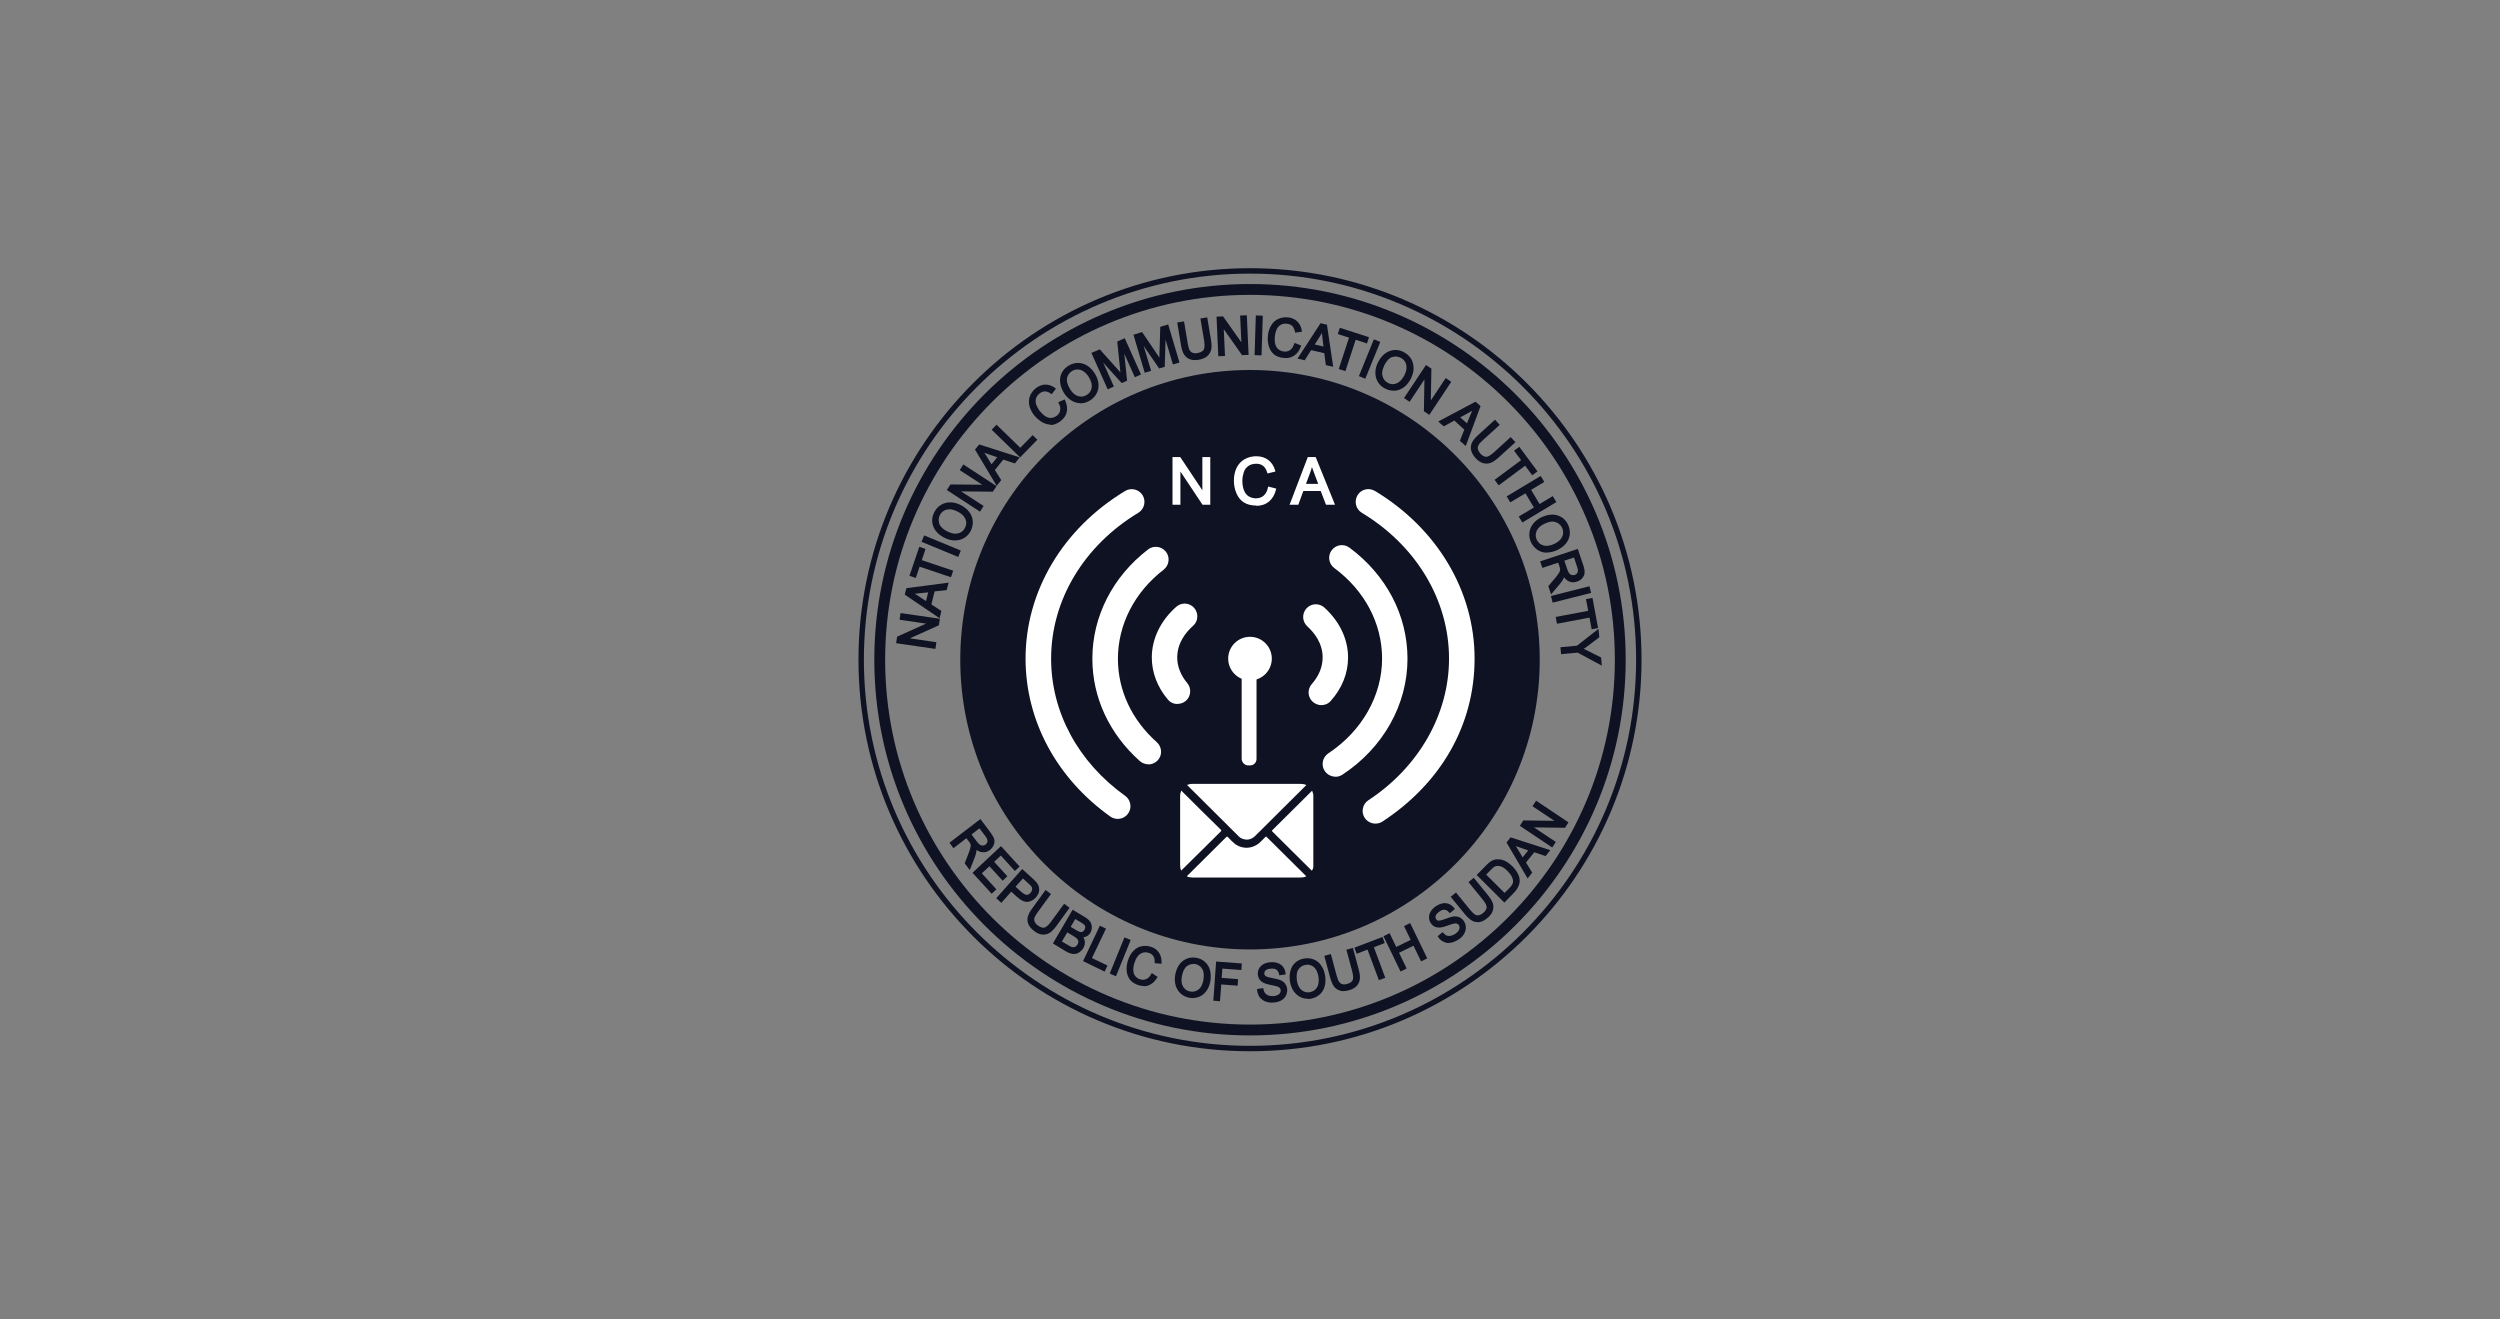
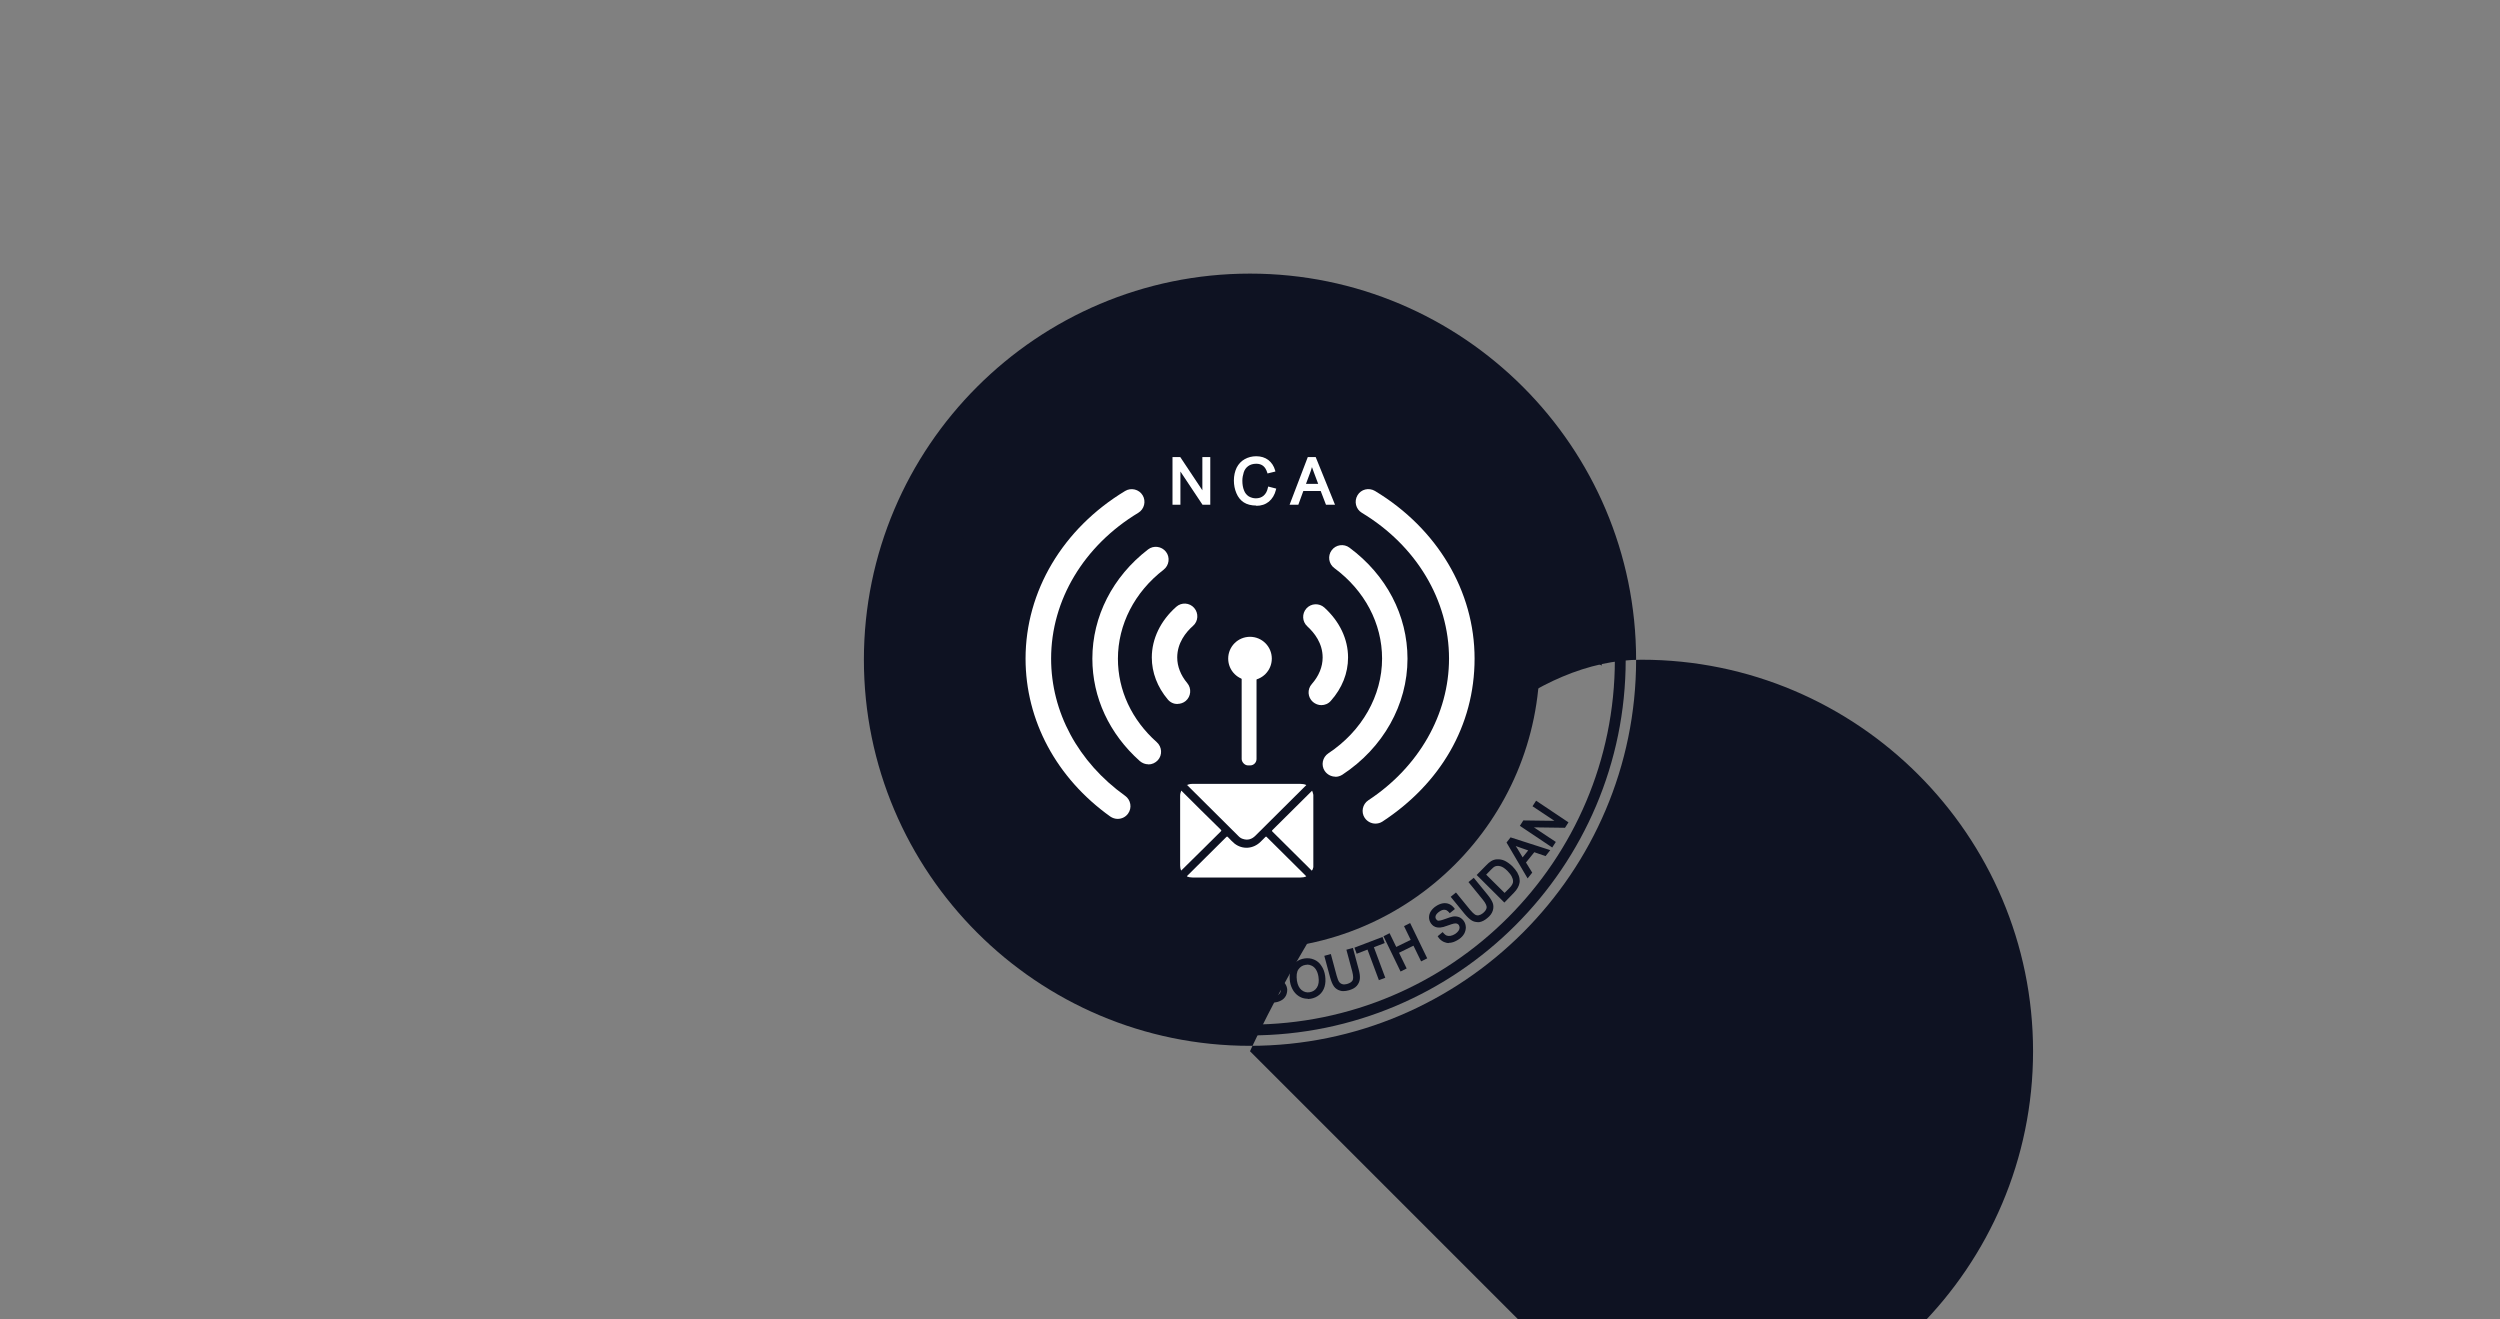
<svg xmlns="http://www.w3.org/2000/svg" id="Layer_1" viewBox="0 0 180 95">
  <rect x="0" y="0" width="180" height="95" fill="#808080" stroke="none" />
  <path d="M90,74.55c-14.92,0-27.05-12.14-27.05-27.05s12.14-27.05,27.05-27.05,27.05,12.14,27.05,27.05-12.14,27.05-27.05,27.05ZM90,21.23c-14.48,0-26.27,11.78-26.27,26.27s11.78,26.27,26.27,26.27,26.27-11.78,26.27-26.27-11.78-26.27-26.27-26.27Z" fill="#0e1222" />
  <circle cx="90" cy="47.5" r="20.86" fill="#0e1222" />
-   <path d="M90,75.69c-15.55,0-28.19-12.65-28.19-28.19s12.65-28.19,28.19-28.19,28.19,12.65,28.19,28.19-12.65,28.19-28.19,28.19ZM90,19.7c-15.33,0-27.8,12.47-27.8,27.8s12.47,27.8,27.8,27.8,27.8-12.47,27.8-27.8-12.47-27.8-27.8-27.8Z" fill="#0e1222" />
+   <path d="M90,75.69s12.65-28.19,28.19-28.19,28.19,12.65,28.19,28.19-12.65,28.19-28.19,28.19ZM90,19.7c-15.33,0-27.8,12.47-27.8,27.8s12.47,27.8,27.8,27.8,27.8-12.47,27.8-27.8-12.47-27.8-27.8-27.8Z" fill="#0e1222" />
  <circle cx="90" cy="47.42" r="1.57" fill="#fff" />
  <path d="M67.29,46.63l-2.67-.39.05-.35,2.29-1.04-2.1-.31.05-.32,2.67.39-.05.35-2.29,1.04,2.1.31-.05.32Z" fill="#0e1222" />
  <path d="M67.35,46.72l-2.83-.41.07-.47,2.09-.94-1.91-.28.07-.48,2.83.41-.07.47-2.09.94,1.91.28-.07.48ZM64.7,46.18l2.52.37.02-.17-2.29-.33,2.5-1.13.03-.23-2.52-.37-.02.17,2.29.33-2.5,1.13-.03.23Z" fill="#0e1222" />
  <path d="M67.61,44.39l-2.38-1.61.09-.36,2.88-.37-.09.38-.87.09-.26,1.05.72.47-.09.35ZM66.72,43.4l.21-.85-.79.08c-.24.02-.44.04-.59.04.16.07.32.16.47.26l.7.47Z" fill="#0e1222" />
  <path d="M67.66,44.52l-2.52-1.71.12-.46,3.04-.4-.14.54-.87.09-.23.94.72.47-.13.52ZM65.32,42.74l2.24,1.52.05-.19-.72-.47.29-1.16.87-.09.05-.21-2.71.35-.03.11h.19c.15,0,.34-.02.58-.05l.9-.09-.27,1.07-.79-.53c-.15-.1-.3-.18-.46-.25l-.18-.08-.02.08ZM65.85,42.74c.07.04.14.08.21.13l.61.41.16-.63-.68.07c-.11.01-.21.02-.3.03Z" fill="#0e1222" />
  <path d="M68.41,41.47l-2.26-.76-.27.81-.3-.1.66-1.94.3.1-.27.81,2.26.76-.11.32Z" fill="#0e1222" />
  <path d="M65.93,41.61l-.45-.15.71-2.09.45.15-.27.81,2.26.76-.16.47-2.26-.76-.27.81ZM65.68,41.36l.15.05.27-.81,2.26.76.06-.17-2.26-.76.27-.81-.15-.05-.6,1.79Z" fill="#0e1222" />
  <path d="M68.95,40l-2.5-1.03.13-.32,2.5,1.03-.13.32Z" fill="#0e1222" />
  <path d="M68.99,40.1l-2.64-1.09.19-.46,2.64,1.09-.19.46ZM66.56,38.92l2.35.97.07-.17-2.35-.97-.07.17Z" fill="#0e1222" />
  <path d="M68.06,38.66c-.4-.2-.66-.46-.78-.78-.12-.32-.1-.64.06-.97.11-.21.26-.38.45-.5.19-.12.41-.17.64-.17.24,0,.47.07.71.19.24.12.44.28.58.47.15.19.22.4.24.62.01.22-.03.43-.13.64-.11.22-.26.38-.46.5-.2.12-.41.17-.64.16s-.46-.06-.67-.17ZM68.22,38.35c.29.15.56.19.8.12.24-.06.42-.21.53-.44.12-.23.13-.46.03-.69-.09-.23-.3-.43-.61-.59-.2-.1-.38-.15-.56-.16-.18-.01-.34.03-.48.11-.14.08-.25.2-.33.35-.11.22-.13.44-.05.67s.3.44.66.63Z" fill="#0e1222" />
  <path d="M68.77,38.91s-.03,0-.05,0c-.24,0-.48-.07-.7-.18-.42-.21-.69-.49-.82-.82-.13-.34-.11-.69.07-1.03.11-.23.27-.4.48-.53.2-.12.44-.19.68-.18.25,0,.5.07.75.2.25.13.46.29.61.5.15.2.24.43.25.67.01.24-.04.46-.14.67-.12.23-.28.41-.49.53-.2.12-.41.17-.64.17ZM68.39,36.33c-.21,0-.4.05-.57.16-.18.11-.32.26-.42.46-.15.31-.17.6-.06.9.11.3.37.55.75.74h0c.2.1.41.16.64.16.22,0,.42-.04.6-.15.18-.11.33-.26.43-.47.09-.19.14-.39.13-.6-.01-.21-.08-.4-.22-.58-.14-.18-.32-.33-.56-.45-.23-.12-.46-.18-.68-.18-.01,0-.02,0-.03,0ZM68.79,38.58c-.19,0-.39-.05-.61-.16h0c-.38-.19-.62-.42-.7-.67s-.06-.5.05-.73c.08-.17.2-.29.36-.38s.33-.13.52-.12c.19.01.39.07.59.17.33.16.54.38.64.63.1.25.09.51-.04.76-.12.25-.32.41-.58.48-.08.02-.16.03-.25.03ZM68.26,38.28c.27.14.52.18.74.12.22-.06.38-.19.48-.4.11-.21.12-.42.03-.63-.09-.21-.28-.4-.57-.54-.19-.09-.36-.15-.53-.16-.16,0-.31.02-.44.1-.13.07-.23.18-.3.32-.1.2-.11.4-.04.62.07.21.28.41.62.58h0Z" fill="#0e1222" />
  <path d="M70.54,36.73l-2.26-1.47.19-.29,2.52.02-1.78-1.16.18-.27,2.26,1.47-.19.29-2.52-.02,1.78,1.16-.18.27Z" fill="#0e1222" />
  <path d="M70.56,36.84l-2.39-1.56.26-.4,2.29.02-1.62-1.05.26-.41,2.39,1.56-.26.4-2.29-.02,1.62,1.05-.26.41ZM68.38,35.24l2.13,1.39.09-.14-1.94-1.26,2.74.02.13-.19-2.13-1.39-.09.14,1.94,1.26-2.74-.02-.13.19Z" fill="#0e1222" />
  <path d="M71.77,34.84l-1.47-2.47.23-.29,2.76.88-.24.3-.83-.28-.68.84.46.73-.23.28ZM71.38,33.57l.55-.68-.75-.26c-.23-.08-.41-.15-.55-.21.11.13.22.28.31.43l.44.72Z" fill="#0e1222" />
  <path d="M71.76,34.98l-1.56-2.61.3-.37,2.92.93-.35.44-.83-.28-.61.75.46.73-.33.41ZM70.39,32.38l1.39,2.33.12-.15-.46-.73.75-.93.83.28.14-.17-2.6-.83-.07.09.17.08c.14.06.32.13.54.21l.86.3-.69.85-.5-.81c-.09-.15-.2-.29-.31-.42l-.13-.15-.05.06ZM70.87,32.6c.05.07.1.14.14.21l.38.62.41-.51-.65-.22c-.1-.04-.2-.07-.28-.1Z" fill="#0e1222" />
  <path d="M73.44,32.82l-1.93-1.88.24-.24,1.71,1.66.89-.91.23.22-1.13,1.16Z" fill="#0e1222" />
  <path d="M73.45,32.93l-2.05-1.99.35-.36,1.71,1.66.89-.91.34.33-1.24,1.27ZM71.62,30.94l1.82,1.77,1.02-1.04-.12-.11-.89.91-1.71-1.66-.13.13Z" fill="#0e1222" />
  <path d="M76.32,28.98l.32-.14c.12.28.16.53.11.77-.05.24-.18.44-.39.6-.22.17-.43.26-.64.28s-.42-.04-.63-.16c-.21-.12-.4-.28-.55-.49-.17-.22-.28-.45-.33-.67s-.03-.44.05-.65c.08-.2.21-.37.39-.51.2-.16.42-.24.64-.24s.44.08.65.23l-.21.27c-.17-.12-.33-.18-.47-.18-.15,0-.29.05-.42.16-.16.12-.26.26-.3.42s-.03.32.03.49c.06.17.15.32.26.46.14.18.29.32.45.41.16.1.31.13.47.12s.3-.07.42-.17c.15-.12.24-.26.28-.44.03-.17,0-.36-.11-.57Z" fill="#0e1222" />
  <path d="M75.64,30.57c-.2,0-.4-.06-.6-.17-.22-.13-.41-.3-.58-.5-.18-.23-.3-.47-.35-.71-.05-.24-.03-.48.05-.69.09-.21.23-.4.42-.55.22-.17.45-.26.69-.26.24,0,.47.08.69.24l.07.05-.31.4-.06-.04c-.15-.11-.3-.16-.43-.16h0c-.13,0-.25.05-.37.14-.14.11-.23.24-.27.38-.04.14-.03.29.02.44.06.16.14.3.24.44.14.17.28.31.43.4.14.09.28.12.42.11.14-.02.27-.07.38-.15.14-.11.22-.23.25-.39.03-.15,0-.33-.1-.52l-.04-.07.47-.2.03.07c.13.29.17.56.12.82-.05.25-.2.47-.42.65-.23.18-.46.28-.69.3-.02,0-.05,0-.07,0ZM75.28,27.85h0c-.2,0-.4.08-.59.22-.17.13-.29.29-.37.48-.08.19-.09.39-.05.6.05.22.15.43.32.64.15.19.33.35.53.47.2.11.39.16.59.15.19-.01.4-.1.6-.26.2-.15.32-.34.37-.56.04-.2.02-.42-.07-.65l-.18.08c.08.19.11.38.08.55-.04.19-.14.35-.3.48-.14.11-.29.17-.46.19-.18.02-.35-.02-.52-.13-.16-.1-.32-.25-.47-.43-.11-.15-.2-.31-.27-.48-.07-.18-.08-.36-.03-.54.05-.18.16-.33.33-.47.15-.12.31-.18.47-.18h0c.14,0,.29.05.45.15l.12-.15c-.17-.11-.35-.17-.53-.17Z" fill="#0e1222" />
  <path d="M76.68,28.25c-.23-.38-.32-.74-.25-1.08.06-.34.25-.6.56-.79.2-.12.42-.19.64-.18s.44.07.63.2.37.31.51.54c.14.23.23.47.25.71.02.24-.02.46-.13.65s-.26.35-.45.47c-.21.13-.42.19-.65.18s-.44-.07-.63-.2-.35-.3-.48-.5ZM76.98,28.07c.17.28.38.45.62.52.24.07.47.04.68-.09.22-.13.35-.33.39-.57.04-.25-.03-.52-.21-.82-.11-.19-.25-.33-.39-.44s-.3-.16-.46-.16-.32.04-.46.13c-.21.13-.34.31-.4.55-.06.24.02.53.23.88Z" fill="#0e1222" />
  <path d="M77.82,29.03s-.02,0-.03,0c-.24,0-.47-.08-.68-.21-.2-.14-.37-.31-.5-.52h0c-.24-.4-.33-.78-.27-1.13.07-.36.27-.64.6-.84.21-.13.44-.2.68-.2,0,0,0,0,0,0,.24,0,.47.07.68.21.21.14.38.32.53.56.15.24.24.49.26.74.02.25-.02.49-.14.7-.11.21-.27.37-.48.5-.21.13-.44.2-.67.2ZM76.75,28.21c.12.19.27.35.45.47.18.12.38.18.59.19.21,0,.42-.05.61-.17.18-.11.32-.26.42-.44.1-.18.14-.39.12-.61-.02-.23-.1-.45-.24-.68-.13-.22-.3-.39-.48-.51-.18-.12-.38-.18-.59-.18-.21,0-.41.06-.6.17-.29.18-.47.42-.53.74-.06.31.02.66.24,1.02h0ZM77.85,28.71c-.09,0-.18-.01-.27-.04-.26-.08-.48-.27-.66-.56h0c-.22-.36-.3-.68-.24-.94.06-.26.21-.46.43-.6.16-.1.33-.14.51-.14.18,0,.35.07.51.18.15.11.29.26.41.46.19.31.26.6.22.87-.05.27-.19.48-.43.63-.15.09-.31.14-.47.14ZM77.05,28.03c.16.26.35.42.57.49.22.07.42.04.62-.08.2-.12.32-.29.36-.52.04-.23-.03-.48-.2-.76-.11-.18-.23-.32-.37-.41-.13-.09-.27-.14-.42-.15-.15,0-.29.03-.42.11-.19.12-.31.28-.36.5-.05.22.02.49.22.82h0Z" fill="#0e1222" />
  <path d="M79.79,27.91l-1.11-2.46.47-.21,1.34,1.49c.12.14.22.24.28.31-.01-.1-.03-.25-.05-.45l-.21-1.97.42-.19,1.11,2.46-.3.13-.93-2.06.24,2.37-.28.13-1.62-1.79.94,2.1-.3.14Z" fill="#0e1222" />
  <path d="M79.75,28.02l-1.17-2.61.3-.13h0s.01,0,.01,0l.29-.13,1.38,1.54s.08.09.11.12c0-.06-.01-.13-.02-.2l-.21-2.02.54-.24,1.17,2.61-.44.2-.76-1.69.2,1.94-.39.17-1.33-1.47.77,1.72-.44.2ZM78.79,25.49l1.04,2.32.16-.07-1.04-2.32-.16.07ZM78.99,25.4l1.8,1.98.18-.08-.27-2.67-.1.05.2,1.91c.02.2.04.35.05.45l.03.26-.17-.2c-.06-.07-.15-.17-.28-.31l-1.3-1.45-.14.06ZM80.73,24.62l1.04,2.32.16-.07-1.04-2.32-.16.07Z" fill="#0e1222" />
  <path d="M82.47,26.74l-.77-2.59.49-.15,1.13,1.66c.1.15.18.27.23.35,0-.1,0-.25,0-.45l.06-1.98.44-.13.77,2.59-.32.09-.64-2.17-.08,2.38-.3.09-1.37-1.99.65,2.2-.32.09Z" fill="#0e1222" />
  <path d="M82.42,26.84l-.81-2.74.32-.09v-.02s0,.01,0,.01l.3-.09,1.16,1.71s.06.1.09.14c0-.06,0-.13,0-.2l.06-2.03.57-.17.81,2.74-.47.14-.53-1.78-.06,1.95-.4.12-1.12-1.63.54,1.8-.47.14ZM81.8,24.21l.72,2.44.17-.05-.72-2.44-.17.05ZM82.02,24.14l1.52,2.2.19-.06.09-2.68-.11.03-.06,1.92c0,.2,0,.35,0,.45v.27s-.14-.22-.14-.22c-.05-.08-.13-.19-.23-.35l-1.1-1.61-.14.04ZM83.85,23.6l.72,2.44.17-.05-.72-2.44-.17.05Z" fill="#0e1222" />
  <path d="M86.53,23.01l.34-.06.25,1.54c.04.27.05.49.02.65-.03.17-.12.31-.25.44-.13.12-.33.21-.57.25-.24.04-.44.03-.61-.03-.17-.06-.29-.17-.39-.32-.09-.15-.16-.37-.21-.65l-.25-1.54.34-.06.25,1.54c.04.23.09.4.15.5s.14.18.25.22.24.05.38.03c.25-.04.42-.13.5-.26s.1-.37.05-.7l-.25-1.54Z" fill="#0e1222" />
  <path d="M86.05,25.93c-.14,0-.26-.02-.37-.06-.18-.07-.33-.19-.43-.35-.1-.16-.17-.39-.22-.68l-.27-1.62.49-.08.27,1.61c.04.22.08.38.14.47.05.09.12.15.21.18.1.04.21.05.34.02.22-.04.37-.11.45-.23.05-.08.1-.26.04-.65l-.27-1.61.49-.08.27,1.62c.05.28.05.5.02.68-.04.18-.13.34-.27.48-.15.13-.35.22-.61.27-.1.02-.19.02-.28.02ZM84.95,23.35l.24,1.46c.04.27.11.48.2.62.08.14.2.23.35.29.15.06.34.07.57.03.23-.04.41-.11.53-.23.12-.11.2-.24.23-.39.03-.16.02-.37-.02-.62l-.24-1.46-.18.03.24,1.46c.06.36.04.61-.06.76-.1.15-.28.25-.55.3-.16.03-.3.02-.42-.03-.13-.05-.23-.13-.29-.25-.06-.11-.12-.28-.16-.53l-.24-1.46-.18.03Z" fill="#0e1222" />
  <path d="M87.8,25.56l-.13-2.7.35-.02,1.46,2.05-.1-2.12.33-.02.13,2.7-.35.02-1.46-2.06.1,2.12-.33.02Z" fill="#0e1222" />
  <path d="M87.72,25.65l-.13-2.85.47-.02,1.32,1.87-.09-1.93.48-.02.13,2.85-.47.02-1.32-1.87.09,1.93-.48.02ZM87.75,22.94l.12,2.54h.17s-.11-2.32-.11-2.32l1.59,2.24h.23s-.12-2.55-.12-2.55h-.17s.11,2.31.11,2.31l-1.59-2.24h-.23Z" fill="#0e1222" />
  <path d="M90.41,25.5l.09-2.7h.34s-.09,2.71-.09,2.71h-.34Z" fill="#0e1222" />
  <path d="M90.83,25.59l-.5-.02.09-2.86.5.02-.09,2.86ZM90.5,25.42h.18s.08-2.54.08-2.54h-.18s-.08,2.54-.08,2.54Z" fill="#0e1222" />
  <path d="M93.25,24.78l.33.13c-.1.28-.26.49-.46.62-.2.13-.44.18-.7.15-.28-.03-.5-.12-.66-.25-.16-.14-.27-.32-.34-.56-.07-.23-.08-.48-.05-.73.03-.28.11-.52.24-.71.13-.2.29-.34.49-.42.2-.09.41-.12.64-.09.26.03.46.12.62.28.16.16.26.36.3.62l-.34.04c-.04-.2-.11-.35-.21-.46s-.24-.16-.41-.18c-.2-.02-.37,0-.51.09s-.25.21-.32.37c-.07.16-.12.33-.14.51-.03.23-.02.43.03.61.04.18.13.32.25.41.12.1.27.16.42.18.19.02.36-.02.5-.12.14-.1.25-.26.33-.48Z" fill="#0e1222" />
  <path d="M92.56,25.77c-.05,0-.1,0-.15,0-.29-.03-.53-.12-.7-.27-.17-.15-.29-.35-.36-.59-.07-.24-.09-.5-.06-.76.03-.29.12-.54.25-.75.13-.21.31-.36.52-.45.21-.09.44-.12.68-.1.27.03.5.13.67.3.17.17.28.39.32.66v.08s-.49.06-.49.06v-.07c-.05-.18-.11-.32-.2-.41-.09-.09-.21-.14-.37-.16-.18-.02-.34,0-.46.08-.13.08-.23.18-.29.33-.07.15-.11.31-.13.48-.02.22-.02.41.03.58.04.16.11.28.23.37.11.09.24.14.38.16.17.02.32-.01.45-.1s.23-.24.3-.44l.03-.08.48.19-.03.07c-.11.3-.27.52-.49.66-.18.12-.38.17-.6.17ZM92.58,22.98c-.16,0-.31.03-.46.09-.19.08-.34.21-.45.39-.12.19-.19.41-.22.68-.03.24-.01.48.05.7.06.22.17.39.31.52.15.13.35.2.61.23.25.03.47-.02.65-.14.17-.11.3-.28.4-.51l-.18-.07c-.08.2-.19.35-.33.44-.16.11-.35.15-.56.13-.17-.02-.33-.08-.46-.19-.14-.11-.23-.26-.28-.46-.05-.19-.06-.4-.03-.64.02-.18.07-.36.15-.53.08-.17.2-.31.36-.4.16-.09.35-.13.56-.1.19.02.34.09.46.2.1.1.17.24.22.42l.19-.02c-.04-.2-.13-.37-.26-.49-.15-.14-.34-.23-.58-.26-.05,0-.1,0-.14,0Z" fill="#0e1222" />
  <path d="M93.55,25.77l1.57-2.41.36.08.43,2.87-.38-.09-.11-.86-1.05-.24-.46.73-.35-.08ZM94.53,24.85l.85.2-.1-.79c-.03-.24-.05-.44-.05-.59-.07.16-.15.32-.25.47l-.45.71Z" fill="#0e1222" />
  <path d="M96.01,26.41l-.55-.12-.11-.86-.95-.22-.46.73-.52-.12,1.66-2.55.46.11.45,3.03ZM95.6,26.16l.21.05-.4-2.7-.11-.03v.19c.01.15.03.34.06.58l.11.9-1.07-.24.51-.8c.09-.15.18-.3.24-.46l.08-.18-.08-.02-1.48,2.27.19.04.46-.73,1.16.26.11.86ZM94.65,24.8l.64.15-.08-.68c-.01-.11-.02-.21-.03-.3-.04.07-.08.15-.13.22l-.39.62Z" fill="#0e1222" />
  <path d="M96.48,26.51l.74-2.26-.81-.26.1-.3,1.95.64-.1.3-.81-.27-.74,2.26-.32-.11Z" fill="#0e1222" />
  <path d="M96.86,26.72l-.47-.15.74-2.26-.81-.26.15-.45,2.1.68-.15.45-.81-.27-.74,2.26ZM96.58,26.46l.18.06.74-2.26.81.27.05-.15-1.8-.59-.05.15.81.26-.74,2.26Z" fill="#0e1222" />
  <path d="M97.95,27.04l1.02-2.5.32.13-1.02,2.5-.32-.13Z" fill="#0e1222" />
  <path d="M98.3,27.27l-.46-.19,1.08-2.65.46.19-1.08,2.65ZM98.05,26.99l.17.07.96-2.36-.17-.07-.96,2.36Z" fill="#0e1222" />
  <path d="M99.28,26.14c.2-.4.46-.66.78-.78.32-.12.64-.1.97.07.21.11.38.26.49.45.12.19.17.41.16.64,0,.24-.07.47-.19.71-.12.24-.28.44-.47.58-.19.14-.4.22-.62.23-.22.01-.43-.03-.63-.14-.22-.11-.38-.26-.5-.46s-.17-.41-.16-.65.07-.46.17-.67ZM99.59,26.3c-.15.29-.19.56-.12.8s.21.42.43.54c.23.12.46.13.69.04s.43-.29.59-.6c.1-.2.15-.38.17-.56.01-.18-.02-.34-.11-.48-.08-.14-.2-.25-.35-.33-.22-.11-.44-.13-.67-.05-.23.08-.44.29-.63.66Z" fill="#0e1222" />
  <path d="M100.34,28.13c-.21,0-.41-.05-.61-.15-.23-.12-.41-.28-.53-.49s-.18-.44-.17-.69c0-.24.07-.48.18-.7h0c.21-.42.49-.69.83-.82.34-.13.69-.11,1.03.07.22.11.4.28.53.48.12.2.18.44.18.69,0,.25-.08.5-.2.75-.13.25-.3.46-.5.61-.2.15-.43.24-.67.25-.02,0-.05,0-.07,0ZM100.48,25.36c-.13,0-.25.02-.38.07-.3.11-.55.36-.74.74h0c-.1.2-.16.41-.17.63,0,.22.04.42.15.6.11.18.26.33.47.43.19.1.39.14.6.13.21-.01.4-.08.58-.22.18-.14.33-.32.45-.56.12-.23.18-.46.19-.68,0-.22-.05-.42-.15-.6-.11-.18-.26-.32-.46-.42-.18-.09-.35-.13-.52-.13ZM100.29,27.81c-.14,0-.28-.04-.42-.11-.24-.12-.4-.32-.47-.59-.07-.26-.03-.55.13-.85h0c.19-.38.42-.61.67-.7.25-.08.5-.06.73.06.16.08.29.21.38.36.09.16.13.33.12.52-.01.19-.07.39-.17.59-.17.33-.38.54-.63.64-.11.05-.23.07-.34.07ZM99.66,26.34c-.14.27-.18.52-.12.74.06.22.19.38.39.49.21.11.42.12.63.03.21-.09.4-.28.55-.57.09-.19.15-.36.16-.53,0-.16-.02-.31-.1-.44-.07-.13-.18-.23-.32-.3-.2-.1-.4-.12-.62-.05-.21.07-.41.28-.58.62h0Z" fill="#0e1222" />
  <path d="M101.2,28.63l1.5-2.25.29.19-.05,2.52,1.18-1.76.27.18-1.5,2.25-.29-.19.05-2.52-1.18,1.77-.27-.18Z" fill="#0e1222" />
  <path d="M102.91,29.87l-.39-.26.04-2.29-1.07,1.61-.4-.27,1.58-2.38.39.26-.04,2.29,1.07-1.61.4.27-1.58,2.38ZM102.68,29.52l.19.13,1.41-2.12-.14-.09-1.28,1.92.05-2.74-.19-.13-1.41,2.12.14.09,1.28-1.92-.05,2.74Z" fill="#0e1222" />
  <path d="M103.7,30.36l2.54-1.35.27.25-1.01,2.72-.29-.26.32-.81-.81-.72-.76.42-.27-.24ZM104.99,30.03l.65.58.3-.74c.09-.22.17-.4.24-.54-.14.11-.29.2-.45.29l-.74.4Z" fill="#0e1222" />
  <path d="M105.53,32.11l-.42-.37.32-.81-.72-.65-.76.42-.4-.35,2.69-1.43.36.32-1.07,2.88ZM105.3,31.69l.16.15.95-2.56-.08-.08-.09.17c-.07.13-.15.31-.23.53l-.34.84-.82-.73.84-.45c.15-.08.3-.18.44-.29l.15-.12-.06-.05-2.39,1.27.15.13.76-.42.89.79-.32.81ZM105.13,30.05l.49.43.26-.63c.04-.1.08-.19.12-.28-.07.05-.14.09-.22.13l-.64.35Z" fill="#0e1222" />
  <path d="M108.78,31.57l.23.25-1.16,1.05c-.2.18-.38.31-.54.37-.16.06-.33.07-.5.03s-.35-.16-.52-.35c-.16-.18-.26-.36-.3-.53s-.02-.34.06-.5c.08-.16.22-.34.43-.53l1.16-1.05.23.25-1.15,1.05c-.17.16-.29.29-.34.39-.05.11-.07.22-.05.33.02.12.08.23.18.34.17.19.33.28.49.28.16,0,.37-.12.62-.34l1.15-1.05Z" fill="#0e1222" />
  <path d="M107.04,33.38c-.08,0-.16-.01-.24-.03-.19-.05-.38-.17-.56-.37-.17-.19-.28-.38-.32-.56-.04-.19-.02-.37.06-.55.08-.17.23-.35.45-.55l1.21-1.1.34.37-1.21,1.1c-.17.15-.28.28-.32.37-.05.09-.06.18-.04.28.02.1.08.2.16.3.15.17.3.25.43.25h0c.1,0,.27-.06.56-.32l1.21-1.1.34.37-1.21,1.1c-.21.19-.4.32-.56.38-.1.04-.21.06-.31.06ZM107.64,30.43l-1.1,1c-.2.18-.34.35-.42.5-.07.14-.09.29-.05.45.04.16.13.32.28.49.16.17.32.28.48.32.16.04.31.03.45-.02.15-.06.32-.18.51-.35l1.1-1-.12-.14-1.1.99c-.27.24-.49.36-.67.36h0c-.18,0-.37-.1-.55-.3-.11-.12-.18-.24-.2-.37-.03-.13,0-.26.05-.38.06-.11.18-.25.36-.42l1.1-.99-.12-.14Z" fill="#0e1222" />
  <path d="M107.72,34.56l1.91-1.42-.51-.68.26-.19,1.22,1.64-.26.19-.51-.69-1.91,1.42-.2-.27Z" fill="#0e1222" />
  <path d="M107.91,34.95l-.3-.4,1.91-1.42-.51-.68.38-.28,1.31,1.77-.38.28-.51-.69-1.91,1.42ZM107.83,34.58l.11.15,1.91-1.42.51.69.13-.1-1.13-1.52-.13.1.51.68-1.91,1.42Z" fill="#0e1222" />
  <path d="M108.59,35.77l2.32-1.39.18.29-.95.57.69,1.15.95-.57.18.29-2.32,1.39-.18-.29,1.09-.65-.69-1.15-1.09.65-.18-.29Z" fill="#0e1222" />
  <path d="M109.61,37.62l-.26-.43,1.09-.65-.61-1.02-1.09.65-.26-.43,2.45-1.47.26.43-.95.57.61,1.02.95-.57.26.43-2.45,1.47ZM109.57,37.25l.09.16,2.18-1.31-.09-.16-.95.57-.77-1.29.95-.57-.09-.16-2.18,1.31.09.16,1.09-.65.77,1.29-1.09.65Z" fill="#0e1222" />
  <path d="M111.03,37.32c.41-.19.77-.23,1.1-.12.33.1.57.32.72.65.1.22.13.44.11.66s-.12.43-.27.61c-.15.18-.35.33-.6.44-.25.11-.49.17-.73.16-.24,0-.45-.07-.63-.2-.18-.13-.32-.3-.41-.5-.1-.22-.14-.44-.1-.67.03-.23.12-.43.28-.61s.34-.32.55-.42ZM111.17,37.64c-.3.14-.49.32-.59.55-.1.23-.1.46,0,.69.11.23.28.39.52.46s.52.04.84-.11c.2-.09.36-.2.48-.34.12-.13.19-.28.22-.44.03-.16,0-.32-.07-.48-.1-.22-.27-.37-.5-.46-.23-.09-.53-.04-.9.12Z" fill="#0e1222" />
  <path d="M111.39,39.79s-.03,0-.04,0c-.26,0-.48-.08-.68-.22-.19-.14-.34-.32-.44-.53-.11-.23-.14-.47-.11-.71s.13-.46.29-.65c.16-.19.35-.33.58-.44.42-.19.81-.24,1.16-.13.35.11.6.34.76.69.1.23.14.47.11.7-.03.24-.13.46-.29.65-.16.19-.37.34-.62.46-.25.11-.49.17-.73.17ZM111.77,37.22c-.22,0-.45.06-.7.17h0c-.2.09-.38.23-.52.39-.14.17-.23.36-.26.56-.03.21,0,.42.1.63.09.19.22.35.39.47.17.12.37.18.59.19.23,0,.46-.05.7-.15.23-.11.43-.25.57-.42.14-.17.23-.36.25-.56.03-.21,0-.42-.1-.62-.14-.31-.36-.51-.67-.61-.11-.03-.22-.05-.34-.05ZM111.36,39.45c-.1,0-.19-.01-.28-.04-.26-.08-.45-.25-.57-.5-.11-.25-.12-.5,0-.75.11-.25.32-.45.63-.59.39-.18.71-.22.96-.13.25.09.43.26.54.5.08.17.1.34.07.52-.03.18-.11.34-.24.48-.13.14-.3.26-.5.36-.22.1-.43.15-.62.15ZM111.81,37.55c-.17,0-.38.05-.61.16h0c-.28.13-.46.3-.56.51-.09.21-.09.42,0,.63.1.21.25.35.47.42.22.07.48.03.78-.1.19-.09.34-.19.45-.32.11-.12.17-.26.2-.4.02-.15,0-.29-.06-.43-.09-.2-.24-.34-.45-.42-.07-.03-.15-.04-.23-.04Z" fill="#0e1222" />
  <path d="M110.99,40.46l2.56-.85.36,1.09c.07.22.1.39.1.52,0,.13-.06.25-.15.35-.09.11-.21.18-.35.23-.18.06-.35.05-.52-.02-.16-.07-.3-.22-.41-.44-.01.1-.04.18-.06.24-.06.12-.14.25-.25.38l-.56.66-.14-.41.43-.5c.12-.15.21-.26.28-.35.06-.09.1-.16.12-.22s.02-.12.02-.17c0-.04-.02-.1-.05-.18l-.12-.38-1.14.38-.11-.32ZM112.53,40.31l.23.7c.05.15.1.26.16.33s.13.12.22.14.17.02.25-.01c.12-.04.21-.12.26-.23s.05-.26-.02-.44l-.26-.78-.85.28Z" fill="#0e1222" />
  <path d="M111.67,42.78l-.19-.58.45-.53c.12-.14.21-.26.27-.35.06-.08.09-.15.11-.2.01-.05.02-.1.02-.14,0-.02-.01-.07-.04-.17l-.1-.3-1.14.38-.16-.47,2.71-.9.39,1.16c.08.23.11.41.1.55,0,.15-.07.28-.17.4-.1.12-.23.2-.39.25-.2.07-.39.06-.57-.02-.13-.06-.25-.16-.35-.3,0,.02-.02.04-.02.06-.06.13-.15.27-.26.4l-.65.77ZM111.66,42.23l.08.23.47-.55c.1-.12.18-.25.24-.37.02-.05.04-.12.06-.22l.04-.25.11.22c.1.21.23.34.37.41.15.06.3.07.46.01.13-.04.23-.11.32-.21.08-.09.13-.19.13-.31,0-.12-.02-.28-.09-.49l-.34-1.01-2.41.8.06.18,1.14-.38.15.45c.03.09.05.16.05.2,0,.07,0,.13-.02.2-.02.07-.06.15-.13.25-.06.09-.15.21-.28.36l-.4.47ZM113.25,41.57s-.08,0-.12-.01c-.1-.02-.19-.08-.26-.17-.07-.08-.12-.2-.18-.36l-.26-.77,1-.33.28.85c.07.2.07.37.01.5-.06.13-.16.22-.3.27-.06.02-.11.03-.17.03ZM112.63,40.36l.21.62c.05.14.1.24.15.31.05.06.11.1.17.11.07.02.14.01.21,0,.1-.03.17-.09.21-.18.04-.09.04-.22-.02-.38l-.23-.7-.7.23Z" fill="#0e1222" />
  <path d="M111.76,42.96l2.62-.66.08.33-2.62.66-.08-.33Z" fill="#0e1222" />
  <path d="M111.79,43.39l-.12-.48,2.77-.7.12.48-2.77.7ZM111.86,43.02l.05.18,2.46-.62-.05-.18-2.46.62Z" fill="#0e1222" />
  <path d="M112.11,44.48l2.34-.44-.16-.84.31-.06.38,2.01-.31.06-.16-.84-2.34.44-.06-.34Z" fill="#0e1222" />
  <path d="M114.6,45.31l-.16-.84-2.34.44-.09-.49,2.34-.44-.16-.84.47-.09.4,2.17-.47.09ZM114.57,44.29l.16.84.16-.03-.35-1.86-.16.03.16.84-2.34.44.03.18,2.34-.44Z" fill="#0e1222" />
  <path d="M112.43,46.68l1.14-.11,1.46-1.14.04.41-.76.58c-.14.11-.29.21-.43.3.15.06.31.14.5.24l.84.42.04.4-1.65-.88-1.14.11-.03-.34Z" fill="#0e1222" />
  <path d="M115.34,47.93l-1.75-.94-1.19.11-.05-.5,1.19-.11,1.55-1.21.06.6-.8.61c-.1.08-.21.15-.32.23.12.05.24.11.37.18l.88.44.05.59ZM113.62,46.83l1.54.82-.02-.21-.8-.4c-.18-.09-.35-.17-.5-.23l-.13-.06.12-.08c.14-.09.29-.2.43-.3l.73-.56-.02-.23-1.36,1.06-1.08.1.02.18,1.08-.1Z" fill="#0e1222" />
  <path d="M68.46,60.68l2.1-1.61.68.9c.14.18.22.33.25.46.03.12.02.25-.03.38-.05.13-.14.24-.25.33-.15.11-.31.16-.48.15-.17-.02-.35-.11-.52-.28.02.1.02.18.02.24-.02.14-.05.28-.11.44l-.31.79-.25-.34.24-.6c.07-.18.12-.31.14-.42.03-.1.04-.18.04-.24,0-.06-.02-.12-.04-.17-.02-.04-.05-.09-.1-.16l-.23-.31-.93.72-.2-.27ZM69.84,60.05l.43.58c.09.12.18.21.26.26.08.05.16.07.24.06s.16-.04.23-.09c.1-.08.16-.17.17-.29s-.04-.25-.15-.4l-.48-.64-.7.53Z" fill="#0e1222" />
  <path d="M69.82,62.64l-.36-.48.25-.65c.07-.17.11-.31.14-.41.03-.09.04-.17.04-.22,0-.05-.01-.1-.03-.14,0-.02-.03-.06-.09-.14l-.19-.25-.93.72-.29-.39,2.23-1.71.72.96c.14.19.23.35.27.48.04.14.03.28-.03.43-.06.14-.15.26-.28.36-.16.13-.34.18-.54.16-.14-.01-.28-.07-.42-.17,0,.02,0,.04,0,.06-.02.14-.06.3-.12.46l-.36.92ZM69.64,62.13l.15.19.26-.66c.06-.15.09-.29.11-.42,0-.05,0-.13-.02-.22l-.04-.24.17.17c.16.16.32.25.47.26.15.01.3-.03.43-.13.1-.08.18-.18.23-.3.05-.11.06-.22.03-.33-.03-.11-.11-.26-.24-.43l-.63-.84-1.98,1.52.11.15.93-.72.28.37c.06.08.09.13.11.17.02.06.04.12.04.19,0,.07,0,.16-.04.27-.03.1-.08.25-.15.42l-.22.56ZM70.73,61.03c-.09,0-.17-.03-.25-.08-.09-.05-.18-.15-.28-.28l-.48-.64.82-.63.53.71c.12.17.18.32.17.46-.01.14-.08.26-.2.35-.08.06-.17.1-.27.11-.01,0-.03,0-.04,0ZM69.94,60.07l.39.52c.09.12.17.2.24.24.06.04.13.06.2.05.07,0,.13-.03.19-.07.08-.06.13-.14.14-.24,0-.1-.04-.22-.14-.35l-.44-.58-.57.44Z" fill="#0e1222" />
  <path d="M70.12,62.84l1.94-1.81,1.24,1.36-.23.21-1.01-1.11-.59.55.95,1.04-.23.21-.95-1.04-.66.62,1.05,1.15-.23.21-1.28-1.4Z" fill="#0e1222" />
  <path d="M71.4,64.35l-1.38-1.51,2.05-1.92,1.34,1.47-.34.32-1.01-1.11-.48.45.95,1.04-.34.32-.95-1.04-.55.51,1.05,1.15-.34.32ZM70.23,62.84l1.18,1.29.12-.11-1.05-1.15.77-.72.95,1.04.11-.11-.95-1.04.71-.66,1.01,1.11.12-.11-1.14-1.24-1.83,1.71Z" fill="#0e1222" />
  <path d="M71.84,64.67l1.76-1.99.71.64c.12.11.21.21.27.28.08.1.13.2.15.3.02.1.02.21-.02.33s-.1.22-.18.32c-.15.17-.33.27-.53.29-.21.02-.44-.08-.71-.32l-.48-.44-.72.81-.25-.23ZM73.01,63.85l.49.44c.16.15.3.22.43.22.12,0,.24-.06.34-.18.07-.08.12-.17.13-.27s0-.18-.05-.26c-.03-.05-.1-.13-.22-.23l-.48-.44-.63.71Z" fill="#0e1222" />
  <path d="M72.09,65l-.36-.33,1.87-2.1.77.7c.13.12.22.21.28.29.08.11.14.22.16.33.02.11.02.24-.02.37-.04.13-.11.25-.2.35-.16.18-.36.29-.58.32-.23.03-.49-.09-.77-.34l-.43-.39-.72.81ZM71.95,64.66l.13.12.72-.81.54.49c.25.22.47.33.65.31.19-.02.35-.11.49-.27.08-.09.14-.19.17-.29.03-.1.04-.2.02-.29-.02-.09-.06-.18-.14-.27-.05-.07-.14-.16-.26-.27l-.65-.59-1.66,1.87ZM73.92,64.58c-.14,0-.3-.08-.47-.24l-.54-.49.73-.83.54.49c.12.11.19.19.23.24.06.09.08.2.06.31-.01.11-.06.21-.15.31-.12.13-.25.2-.39.2,0,0,0,0,0,0ZM73.12,63.84l.43.39c.15.13.28.19.37.2.1,0,.19-.05.28-.15.06-.07.1-.15.11-.23.01-.08,0-.15-.04-.21-.02-.03-.07-.09-.2-.21l-.42-.38-.53.59Z" fill="#0e1222" />
  <path d="M76.62,65.18l.27.2-.9,1.24c-.16.22-.3.37-.44.46-.14.09-.3.13-.48.12-.18,0-.37-.09-.56-.23-.19-.14-.32-.29-.39-.45-.07-.16-.08-.32-.04-.49.04-.17.15-.37.31-.6l.9-1.24.27.2-.9,1.24c-.14.19-.22.34-.25.45-.03.11-.02.22.02.33.05.11.13.2.24.29.2.15.37.2.53.17.15-.03.33-.18.52-.45l.9-1.24Z" fill="#0e1222" />
  <path d="M75.12,67.29s-.04,0-.05,0c-.19-.01-.4-.09-.6-.25-.2-.15-.34-.31-.42-.48-.08-.18-.09-.36-.05-.55.05-.18.16-.39.33-.62l.95-1.31.39.29-.95,1.3c-.13.18-.21.32-.24.42-.03.1-.02.19.02.28.04.09.11.18.22.26.18.13.34.19.47.16.09-.02.25-.11.48-.42l.95-1.3.39.29-.95,1.31c-.16.22-.32.38-.46.48-.14.09-.29.14-.47.14ZM75.31,64.3l-.86,1.18c-.16.22-.26.41-.3.57-.04.15-.03.3.04.44.07.15.19.29.37.42.18.14.36.21.52.22.16,0,.3-.03.43-.11.13-.09.27-.24.42-.44l.86-1.18-.15-.11-.86,1.18c-.21.29-.4.45-.57.48-.18.04-.37-.03-.59-.19-.13-.09-.22-.2-.27-.32-.05-.12-.06-.25-.02-.38.03-.12.12-.28.26-.47l.86-1.18-.15-.11Z" fill="#0e1222" />
  <path d="M75.91,67.91l1.35-2.3.82.49c.17.1.29.2.36.31.07.11.11.23.11.36,0,.13-.03.25-.09.35-.06.1-.14.18-.24.23-.1.06-.22.08-.35.07.11.12.17.25.18.39s-.02.28-.1.41c-.06.11-.14.19-.24.26-.1.07-.19.11-.28.12-.09.01-.19,0-.3-.03-.11-.03-.23-.09-.37-.17l-.83-.5ZM76.36,67.81l.54.32c.09.06.16.09.2.11.07.03.14.04.2.04.06,0,.12-.02.18-.06s.11-.09.16-.17c.05-.09.07-.17.07-.26,0-.09-.04-.17-.09-.24-.06-.07-.16-.15-.3-.23l-.5-.3-.46.79ZM76.98,66.75l.47.28c.13.08.22.12.29.14.09.02.16.02.23-.02s.13-.09.17-.17c.04-.08.07-.15.07-.23,0-.08-.03-.15-.08-.21s-.16-.14-.31-.23l-.43-.26-.41.69Z" fill="#0e1222" />
  <path d="M77.34,68.69c-.08,0-.16-.01-.25-.04-.12-.03-.25-.09-.39-.18l-.89-.54,1.42-2.43.88.53c.17.1.3.22.38.33.08.12.12.25.12.4,0,.14-.03.28-.1.39-.06.11-.15.2-.27.26-.07.04-.15.07-.24.08.06.1.1.2.11.31.01.16-.02.31-.11.46-.07.12-.16.21-.26.29-.11.07-.21.12-.32.13-.03,0-.06,0-.09,0ZM76.02,67.89l.76.46c.13.08.25.13.35.16.1.03.19.04.27.03.08-.01.16-.05.25-.11.09-.06.16-.14.22-.24.07-.12.1-.24.09-.36-.01-.12-.06-.24-.16-.34l-.13-.14h.19c.12.02.22,0,.31-.05.09-.05.16-.12.21-.2.05-.09.08-.2.08-.31,0-.12-.03-.22-.1-.31-.07-.1-.18-.19-.33-.29l-.75-.45-1.27,2.16ZM77.29,68.36c-.07,0-.14-.01-.21-.04-.05-.02-.12-.05-.21-.11l-.61-.36.54-.92.57.34c.15.09.25.17.31.25.07.08.11.18.11.28,0,.1-.02.21-.08.3-.05.08-.11.15-.18.19-.07.05-.15.07-.22.07,0,0-.01,0-.02,0ZM76.46,67.79l.48.28c.11.07.16.09.19.1.06.02.12.04.17.03.05,0,.1-.02.15-.05.05-.03.09-.08.13-.14.04-.07.06-.14.06-.22,0-.07-.03-.13-.08-.19-.05-.06-.15-.13-.28-.21l-.44-.26-.38.66ZM77.84,67.26s-.08,0-.12-.01c-.07-.02-.18-.07-.31-.15l-.54-.32.49-.83.5.3c.16.1.27.18.33.25.06.07.1.16.1.26,0,.09-.03.18-.08.27-.06.09-.12.16-.21.2-.05.02-.11.03-.16.03ZM77.09,66.73l.4.24c.15.09.23.12.27.13.07.02.13.01.18-.01.05-.02.1-.07.14-.14.04-.06.06-.13.06-.19,0-.06-.02-.11-.06-.16-.03-.04-.11-.1-.29-.21l-.37-.22-.33.56Z" fill="#0e1222" />
  <path d="M78.08,69.17l1.14-2.41.3.15-1.01,2.12,1.12.54-.13.28-1.42-.69Z" fill="#0e1222" />
  <path d="M79.54,69.96l-1.56-.76,1.21-2.55.44.21-1.01,2.12,1.12.54-.2.42ZM78.18,69.13l1.28.62.07-.14-1.12-.54,1.01-2.12-.16-.08-1.08,2.27Z" fill="#0e1222" />
-   <path d="M80,70.06l1-2.47.31.13-1,2.47-.31-.13Z" fill="#0e1222" />
  <path d="M80.35,70.29l-.45-.19,1.06-2.61.45.19-1.06,2.61ZM80.1,70.02l.17.07.94-2.33-.17-.07-.94,2.33Z" fill="#0e1222" />
  <path d="M82.96,70.14l.29.19c-.16.25-.34.42-.56.51-.22.09-.46.09-.7,0-.26-.09-.45-.21-.58-.38-.13-.16-.2-.37-.21-.61s.02-.48.09-.72c.09-.26.21-.48.37-.64.16-.16.34-.27.55-.31.21-.04.42-.03.63.04.24.08.42.21.54.39.12.18.18.4.17.66l-.34-.03c0-.2-.03-.36-.11-.48-.08-.12-.2-.21-.36-.26-.18-.06-.35-.07-.51-.01-.15.05-.28.15-.38.29-.1.14-.18.29-.23.46-.07.22-.1.41-.09.59,0,.18.06.33.16.45.1.12.22.21.37.25.18.06.35.05.5-.01.16-.07.29-.2.41-.4Z" fill="#0e1222" />
  <path d="M82.34,70.99c-.12,0-.25-.02-.38-.06-.27-.09-.48-.23-.61-.4-.13-.18-.21-.39-.23-.65-.02-.25.02-.5.1-.75.09-.27.22-.5.39-.67.17-.18.37-.29.59-.33.22-.05.45-.03.67.04.26.08.45.23.58.43.13.2.19.43.18.71v.08s-.49-.04-.49-.04v-.07c0-.19-.03-.33-.1-.44-.07-.11-.17-.18-.32-.23-.17-.06-.32-.06-.46-.01-.14.05-.25.13-.35.26-.1.13-.17.28-.22.44-.07.21-.1.4-.09.57,0,.16.05.3.14.41.09.11.2.19.33.23.16.05.31.05.45-.01.14-.06.27-.18.37-.37l.04-.07.42.28-.04.06c-.16.27-.37.45-.6.54-.12.05-.25.07-.38.07ZM82.45,68.24c-.08,0-.15,0-.22.02-.19.04-.37.14-.51.29-.15.16-.27.36-.35.61-.08.23-.11.46-.09.69.01.22.08.41.2.56.12.15.3.27.54.35.23.08.45.08.65,0,.18-.07.35-.21.49-.42l-.16-.1c-.11.18-.25.3-.4.36-.18.07-.36.08-.56.01-.16-.05-.3-.15-.4-.28-.11-.13-.17-.3-.18-.5,0-.19.03-.4.1-.62.06-.17.14-.34.24-.48.11-.15.25-.26.42-.32.17-.06.36-.05.56.01.18.06.31.16.4.29.08.12.12.27.12.45h.19c0-.19-.05-.37-.15-.52-.11-.17-.28-.29-.5-.36-.12-.04-.25-.06-.37-.06Z" fill="#0e1222" />
  <path d="M84.69,70.23c.07-.44.24-.76.51-.97.26-.21.57-.28.92-.22.23.04.43.13.59.28.16.15.28.33.34.56.06.22.07.47.03.73-.05.27-.14.5-.27.69-.14.19-.31.33-.51.4s-.42.09-.63.06c-.23-.04-.43-.14-.6-.29-.16-.15-.28-.34-.34-.56-.06-.22-.07-.45-.03-.68ZM85.03,70.3c-.05.32-.02.58.11.79.13.21.32.34.56.38.25.04.47-.01.66-.17s.32-.4.37-.74c.04-.21.03-.41,0-.58s-.12-.31-.24-.42c-.12-.11-.26-.18-.42-.21-.23-.04-.45,0-.65.15-.2.14-.33.41-.4.8Z" fill="#0e1222" />
  <path d="M85.87,71.86c-.07,0-.15,0-.23-.02-.25-.04-.46-.15-.64-.31-.17-.16-.29-.36-.36-.6-.06-.23-.07-.47-.03-.71h0c.08-.45.26-.8.54-1.02.28-.22.61-.3.98-.24.24.04.46.14.63.3.18.16.3.36.36.6.06.23.07.49.03.77-.05.28-.14.52-.29.72-.15.2-.33.35-.55.43-.15.05-.29.08-.45.08ZM85.88,69.1c-.24,0-.45.07-.64.23-.25.2-.41.5-.48.92h0c-.04.22-.03.44.03.65.06.21.16.38.31.53.15.14.34.23.56.27.2.03.4.02.59-.05.19-.07.35-.2.48-.38.13-.18.22-.4.26-.66.04-.25.03-.49-.02-.7-.06-.21-.16-.38-.32-.52-.15-.14-.34-.23-.55-.26-.08-.01-.15-.02-.22-.02ZM85.86,71.56c-.06,0-.11,0-.17-.02-.26-.05-.47-.19-.61-.41-.14-.23-.18-.51-.12-.85.07-.42.21-.7.43-.85.21-.15.45-.21.7-.16.18.03.33.11.46.23.13.12.21.28.26.46.04.18.05.39,0,.61-.06.36-.2.62-.4.79-.16.13-.35.2-.55.2ZM85.91,69.41c-.16,0-.31.05-.45.15-.18.13-.3.38-.37.75h0c-.05.3-.02.54.1.74.12.19.29.31.51.34.23.04.42-.01.6-.15.18-.14.29-.38.35-.7.03-.2.03-.39,0-.55-.04-.16-.11-.29-.22-.39-.11-.1-.23-.16-.38-.19-.05,0-.1-.01-.14-.01Z" fill="#0e1222" />
  <path d="M87.45,71.98l.19-2.66,1.7.12-.02.31-1.37-.1-.06.82,1.18.09-.02.31-1.18-.09-.09,1.21-.33-.02Z" fill="#0e1222" />
  <path d="M87.85,72.09l-.49-.04.2-2.82,1.85.14-.03.47-1.37-.1-.05.67,1.18.09-.03.47-1.18-.09-.09,1.21ZM87.53,71.91h.18s.09-1.2.09-1.2l1.18.09v-.16s-1.17-.09-1.17-.09l.07-.98,1.37.1v-.16s-1.54-.11-1.54-.11l-.18,2.51Z" fill="#0e1222" />
  <path d="M90.59,71.27l.31-.05c.02.13.06.24.12.32.06.08.15.15.27.19.12.05.25.07.39.06.13,0,.24-.03.33-.08.1-.05.16-.1.21-.18.04-.07.06-.15.06-.23,0-.08-.03-.16-.08-.22-.05-.06-.13-.11-.24-.14-.07-.02-.22-.06-.46-.11s-.4-.09-.5-.14c-.12-.06-.22-.14-.28-.23-.06-.1-.1-.2-.11-.33,0-.13.02-.26.09-.38s.17-.22.3-.28.29-.11.46-.12c.19-.01.35.01.5.07.15.06.26.14.34.26.08.12.13.26.15.41l-.32.04c-.03-.17-.09-.29-.2-.37-.1-.08-.25-.12-.45-.1-.2.01-.35.06-.43.14-.09.08-.13.18-.12.29,0,.1.04.17.11.23.07.06.24.11.51.16.27.05.46.1.57.14.15.06.26.15.34.25.08.11.12.23.13.37,0,.14-.02.28-.09.41-.07.13-.18.23-.32.31-.14.08-.3.12-.48.13-.23.01-.42-.01-.58-.07-.16-.06-.28-.16-.38-.3s-.15-.29-.16-.47Z" fill="#0e1222" />
  <path d="M91.6,72.19c-.19,0-.35-.03-.49-.08-.17-.07-.31-.18-.42-.32-.1-.15-.16-.32-.18-.51v-.07s.45-.07.45-.07v.07c.03.12.07.22.12.29.05.07.13.13.23.17.11.04.23.06.36.05.12,0,.22-.03.31-.07.08-.04.14-.09.18-.15.04-.06.05-.12.05-.19,0-.07-.02-.12-.06-.17-.04-.05-.11-.09-.2-.12-.07-.02-.22-.06-.45-.1-.24-.05-.41-.1-.51-.15-.14-.07-.24-.15-.31-.26-.07-.11-.11-.23-.12-.37,0-.15.02-.29.1-.42.07-.13.19-.24.34-.32.14-.07.31-.11.49-.12.2-.01.38.01.53.07.16.06.29.16.38.29.09.13.15.28.16.45v.07s-.46.06-.46.06v-.07c-.04-.15-.09-.25-.18-.32-.09-.07-.22-.1-.4-.09-.18.01-.31.05-.39.12-.07.07-.1.14-.1.23,0,.07.03.13.08.18.03.03.14.08.48.15.28.05.47.1.58.14.16.07.29.16.37.28.08.12.13.26.14.41,0,.16-.03.31-.1.45-.08.14-.19.26-.35.34-.15.08-.32.13-.51.14-.04,0-.08,0-.12,0ZM90.68,71.33c.02.13.07.26.14.36.09.12.2.21.35.27.15.06.33.08.55.07.17,0,.32-.05.45-.12.13-.07.22-.16.28-.28.06-.12.09-.24.08-.37,0-.13-.04-.24-.11-.33-.07-.09-.17-.17-.31-.23-.1-.04-.28-.09-.55-.13-.39-.07-.5-.14-.55-.18-.08-.07-.13-.17-.14-.29,0-.13.04-.25.15-.35.1-.1.26-.15.48-.16.21-.01.38.03.5.12.1.08.17.2.21.35l.17-.02c-.02-.11-.06-.21-.12-.3-.08-.11-.18-.18-.31-.23-.14-.05-.29-.07-.47-.06-.16,0-.3.05-.43.11-.12.06-.21.14-.27.25-.06.11-.09.22-.08.34,0,.11.04.2.09.29.06.08.14.15.25.21.09.04.25.09.48.13.24.05.39.08.47.11.12.04.21.1.27.17.06.07.09.16.1.26,0,.1-.02.19-.07.28-.05.09-.13.15-.24.21-.1.05-.23.08-.36.09-.15,0-.3-.01-.42-.06-.13-.05-.23-.13-.3-.22-.05-.08-.09-.17-.12-.28l-.17.02Z" fill="#0e1222" />
  <path d="M92.96,70.68c-.07-.44-.01-.8.17-1.08s.45-.45.8-.51c.23-.04.45-.01.65.07.2.09.37.23.5.42s.22.42.26.68c.04.27.03.51-.04.74-.07.23-.19.41-.36.55-.17.14-.36.23-.58.26-.23.04-.45.01-.66-.08-.2-.09-.37-.23-.5-.42s-.21-.4-.25-.64ZM93.3,70.63c.05.32.17.56.36.71.19.16.41.22.65.18.25-.04.44-.16.57-.38.13-.21.17-.49.12-.82-.03-.21-.1-.4-.19-.55-.09-.15-.21-.26-.36-.32-.15-.07-.3-.09-.47-.06-.23.04-.42.15-.56.35-.14.2-.18.49-.12.89Z" fill="#0e1222" />
  <path d="M94.16,71.91c-.17,0-.33-.03-.49-.1-.22-.1-.39-.25-.53-.45-.13-.2-.22-.42-.26-.67h0c-.07-.46,0-.84.18-1.14.2-.3.48-.48.86-.54.24-.04.48-.01.69.08.22.09.4.24.53.45.14.2.23.44.27.72.04.28.03.54-.04.78-.07.24-.2.44-.38.59-.18.15-.39.24-.62.28-.07.01-.14.02-.21.02ZM93.04,70.67c.03.22.11.42.23.6.12.18.28.31.46.4.19.08.4.11.62.07.2-.03.39-.11.54-.24.16-.13.27-.3.33-.51.07-.21.08-.45.04-.71-.04-.25-.12-.47-.24-.65-.12-.18-.28-.31-.47-.39-.19-.08-.39-.1-.61-.07-.33.05-.58.21-.75.48-.17.27-.23.61-.16,1.03h0ZM94.17,71.61c-.2,0-.39-.07-.56-.21-.2-.17-.33-.42-.39-.76-.07-.42-.02-.73.13-.95.15-.21.36-.34.61-.38.18-.03.35,0,.51.07.16.07.29.19.39.35.1.16.17.35.2.58.06.36.01.65-.13.88-.14.23-.35.37-.62.41-.05,0-.1.01-.15.01ZM94.12,69.46s-.08,0-.12.01c-.21.03-.38.14-.51.32-.13.18-.16.46-.11.83h0c.05.3.16.52.33.66.17.14.37.2.59.16.23-.04.4-.15.52-.34.12-.19.16-.45.11-.77-.03-.2-.09-.38-.18-.52-.09-.14-.19-.23-.33-.29-.09-.04-.19-.07-.3-.07Z" fill="#0e1222" />
  <path d="M97.04,68.43l.32-.09.4,1.49c.07.26.1.47.08.64s-.08.32-.2.45-.3.23-.53.3c-.23.06-.43.07-.59.03-.17-.04-.3-.14-.41-.28-.1-.14-.19-.35-.27-.62l-.4-1.49.32-.09.4,1.49c.06.22.12.38.19.48.07.1.16.16.27.19s.24.03.37,0c.24-.06.39-.17.46-.31.07-.14.06-.37-.02-.7l-.4-1.49Z" fill="#0e1222" />
  <path d="M96.74,71.36c-.09,0-.17,0-.24-.03-.18-.05-.34-.15-.45-.3-.11-.15-.2-.37-.28-.65l-.42-1.56.47-.13.42,1.56c.06.21.12.37.18.45.06.08.13.13.23.16.1.03.21.02.33-.01.21-.06.35-.15.41-.27.04-.08.07-.26-.03-.64l-.42-1.56.47-.13.42,1.56c.07.27.1.49.08.67-.02.18-.09.35-.22.5-.13.15-.32.25-.57.32-.14.04-.27.06-.39.06ZM95.54,68.92l.38,1.41c.07.26.16.46.25.59.09.13.21.21.37.25.15.04.34.03.55-.03.22-.06.39-.15.49-.28.11-.12.17-.26.18-.41.01-.16-.01-.36-.08-.61l-.38-1.41-.17.05.38,1.41c.09.35.1.59.02.75-.08.16-.25.28-.51.35-.15.04-.29.04-.42,0-.13-.04-.23-.11-.31-.22-.07-.1-.14-.27-.2-.5l-.38-1.41-.17.05Z" fill="#0e1222" />
  <path d="M99.33,70.47l-.82-2.2-.78.3-.11-.29,1.87-.71.11.29-.78.3.82,2.2-.31.12Z" fill="#0e1222" />
  <path d="M99.28,70.57l-.82-2.2-.78.3-.16-.44,2.02-.77.16.44-.78.3.82,2.2-.46.17ZM98.55,68.16l.82,2.2.17-.06-.82-2.2.78-.3-.06-.15-1.73.66.06.15.78-.3Z" fill="#0e1222" />
  <path d="M100.88,69.85l-1.16-2.4.3-.15.48.99,1.18-.58-.48-.99.3-.15,1.16,2.4-.3.15-.55-1.13-1.18.58.55,1.13-.3.15Z" fill="#0e1222" />
  <path d="M100.84,69.95l-1.23-2.54.44-.22.48.99,1.04-.51-.48-.99.44-.22,1.23,2.54-.44.22-.55-1.13-1.04.51.55,1.13-.44.22ZM99.82,67.49l1.09,2.26.16-.08-.55-1.13,1.32-.65.55,1.13.16-.08-1.09-2.26-.16.08.48.99-1.32.65-.48-.99-.16.08Z" fill="#0e1222" />
  <path d="M103.61,67.43l.25-.2c.09.1.18.17.27.21.09.04.2.05.33.03s.25-.07.37-.15c.11-.07.19-.15.25-.24.06-.09.09-.17.09-.26s-.02-.16-.07-.23c-.05-.07-.11-.12-.18-.14-.07-.03-.16-.03-.28,0-.07.02-.22.06-.45.15-.23.08-.39.13-.5.14-.14.01-.26,0-.36-.05-.1-.05-.19-.12-.26-.23-.07-.11-.11-.24-.12-.37,0-.14.03-.27.12-.4.08-.13.19-.24.33-.34.16-.11.31-.17.46-.2.15-.03.3-.01.43.05.13.06.24.15.34.28l-.25.2c-.11-.13-.23-.2-.36-.22-.13-.02-.28.03-.44.14-.17.11-.27.23-.3.35-.03.12-.02.22.04.31.05.08.12.13.21.14.09.02.26-.03.52-.13.26-.1.45-.16.56-.17.16-.02.3,0,.42.04s.22.14.3.26c.08.12.12.25.13.4s-.03.29-.11.43c-.08.14-.2.26-.35.36-.19.13-.37.21-.54.24-.17.03-.33,0-.48-.06s-.28-.17-.38-.32Z" fill="#0e1222" />
  <path d="M104.32,67.9c-.13,0-.25-.03-.36-.08-.16-.07-.3-.19-.41-.35l-.04-.06.36-.3.05.06c.08.09.16.16.24.19.08.03.17.04.28.02.11-.02.23-.07.34-.14.1-.07.17-.14.23-.22.05-.08.08-.15.08-.22,0-.07-.02-.13-.05-.19-.04-.06-.08-.09-.14-.11-.06-.02-.14-.02-.23,0-.07.01-.21.06-.44.14-.23.09-.4.13-.52.14-.15.01-.28,0-.4-.06-.12-.05-.21-.14-.29-.25-.08-.12-.13-.26-.13-.42,0-.15.04-.3.13-.44.09-.14.21-.26.36-.36.16-.11.33-.18.49-.21.17-.03.33-.01.47.05.14.06.27.17.37.3l.04.06-.37.3-.05-.06c-.1-.12-.2-.18-.31-.19-.11-.01-.24.03-.38.13-.15.1-.24.21-.27.3-.03.09-.02.18.03.25.04.06.09.1.16.11.04,0,.16,0,.48-.12.27-.1.46-.16.57-.18.18-.03.33,0,.46.05.13.06.24.15.33.28.09.13.13.28.14.44,0,.16-.04.32-.12.47-.09.15-.21.28-.37.39-.2.13-.39.22-.57.25-.05,0-.11.01-.16.01ZM103.72,67.45c.09.1.19.18.3.24.14.06.28.08.43.05.16-.03.33-.1.51-.22.14-.09.25-.21.32-.34.07-.13.11-.26.1-.39,0-.13-.04-.25-.11-.36-.07-.11-.16-.18-.26-.23-.11-.05-.23-.06-.38-.04-.1.02-.29.07-.54.17-.37.14-.5.14-.56.13-.11-.02-.2-.08-.26-.17-.07-.11-.09-.24-.05-.38.04-.14.15-.26.33-.39.18-.12.34-.17.49-.15.13.02.25.08.36.19l.14-.11c-.07-.09-.16-.15-.26-.2-.12-.05-.25-.07-.38-.04-.14.03-.29.09-.43.19-.13.09-.24.2-.31.31-.07.12-.11.23-.1.36,0,.12.04.23.11.33.06.09.13.16.23.2.09.04.2.06.32.05.1,0,.26-.05.48-.13.23-.08.38-.13.46-.15.12-.03.23-.03.32,0,.09.03.16.09.22.17.05.08.08.17.08.27,0,.1-.04.2-.1.3-.06.1-.15.18-.27.26-.13.09-.26.14-.4.17-.14.02-.26.01-.37-.03-.08-.04-.17-.1-.25-.18l-.13.11Z" fill="#0e1222" />
  <path d="M105.84,63.52l.26-.22.97,1.19c.17.21.28.39.34.55s.06.32,0,.5c-.05.17-.17.34-.36.49-.18.15-.36.24-.53.27-.17.03-.33,0-.48-.08-.15-.08-.32-.24-.5-.45l-.97-1.19.26-.22.97,1.19c.15.18.27.3.37.36.1.06.21.08.32.06s.23-.07.34-.17c.19-.16.29-.32.29-.47s-.1-.37-.31-.62l-.97-1.19Z" fill="#0e1222" />
  <path d="M106.38,66.39c-.13,0-.26-.03-.39-.1-.16-.09-.33-.25-.52-.47l-1.02-1.25.38-.31,1.02,1.25c.14.17.26.28.35.34.09.05.17.07.27.05.1-.02.2-.07.3-.15.17-.14.26-.28.27-.42,0-.09-.04-.27-.29-.57l-1.02-1.25.38-.31,1.02,1.25c.17.21.29.41.35.57.06.17.06.36,0,.55-.06.19-.19.37-.39.53-.19.16-.38.26-.56.29-.05,0-.1.01-.15.01ZM104.67,64.59l.92,1.13c.17.21.33.36.47.44.14.08.28.1.43.07.16-.03.32-.11.49-.26.18-.15.29-.3.34-.46.05-.16.05-.3,0-.45-.05-.15-.16-.33-.32-.52l-.92-1.13-.14.12.92,1.13c.23.28.33.5.32.68,0,.18-.12.36-.32.53-.12.1-.25.16-.37.18-.13.02-.26,0-.37-.07-.11-.06-.24-.19-.39-.37l-.92-1.13-.14.12Z" fill="#0e1222" />
  <path d="M108.31,64.87l-1.88-1.88.61-.63c.14-.14.25-.24.34-.3.13-.08.26-.12.39-.13.18-.01.35.02.53.11.18.08.35.21.52.37.14.14.25.28.33.43.08.14.13.27.15.4.02.12.03.23,0,.34-.02.1-.06.2-.12.31-.06.11-.15.21-.25.32l-.64.66ZM108.32,64.41l.38-.39c.12-.12.2-.23.24-.32.04-.09.06-.18.06-.26,0-.12-.04-.24-.11-.37-.07-.13-.17-.27-.32-.41-.2-.2-.38-.32-.54-.36s-.31-.04-.43.02c-.09.04-.2.13-.34.27l-.37.38,1.44,1.43Z" fill="#0e1222" />
  <path d="M108.31,64.98l-1.99-1.98.67-.68c.14-.15.26-.25.36-.31.14-.09.28-.13.43-.14.19-.01.38.02.57.11.18.09.36.22.54.39.15.15.26.3.35.44.08.15.14.29.16.42.02.13.03.25,0,.36-.02.11-.06.22-.13.34-.06.11-.15.23-.26.34l-.69.71ZM106.54,62.99l1.77,1.77.59-.6c.1-.1.18-.21.24-.31.06-.1.09-.19.11-.28.02-.09.01-.2,0-.31-.02-.11-.07-.24-.14-.37-.08-.14-.18-.27-.32-.41-.16-.16-.33-.28-.49-.36-.16-.08-.33-.11-.49-.1-.12,0-.24.05-.36.12-.09.05-.2.15-.33.29l-.56.57ZM108.32,64.52l-1.54-1.54.43-.44c.15-.15.27-.25.37-.29.14-.06.3-.07.48-.02.18.05.37.17.58.38.15.15.26.29.33.43.07.14.11.28.12.4,0,.09-.02.19-.07.3-.05.1-.13.21-.26.34l-.43.44ZM107,62.97l1.33,1.32.33-.33c.11-.11.19-.21.23-.3.04-.08.06-.16.05-.22,0-.1-.04-.22-.1-.34-.06-.12-.17-.25-.3-.39-.19-.19-.36-.3-.51-.34-.15-.04-.28-.03-.38.01-.08.03-.19.12-.32.26l-.32.33Z" fill="#0e1222" />
  <path d="M110,63.12l-1.44-2.44.23-.28,2.7.87-.24.3-.81-.28-.67.83.45.73-.22.28ZM109.62,61.86l.54-.67-.73-.26c-.22-.08-.4-.15-.54-.21.11.13.21.28.31.43l.43.71Z" fill="#0e1222" />
  <path d="M109.99,63.25l-1.52-2.59.29-.37,2.86.92-.34.43-.81-.28-.6.74.45.73-.33.41ZM108.66,60.68l1.36,2.3.12-.15-.45-.73.73-.91.81.28.14-.17-2.54-.82-.07.09.17.08c.13.06.31.13.53.21l.84.29-.68.84-.48-.81c-.09-.15-.19-.29-.3-.42l-.12-.15-.05.06ZM109.12,60.9c.05.07.09.14.14.21l.37.62.4-.5-.63-.22c-.1-.04-.19-.07-.28-.1Z" fill="#0e1222" />
  <path d="M111.73,60.92l-2.2-1.47.19-.29,2.46.03-1.73-1.15.18-.27,2.2,1.47-.19.29-2.46-.04,1.73,1.16-.18.27Z" fill="#0e1222" />
  <path d="M111.76,61.02l-2.33-1.56.25-.39,2.24.03-1.58-1.05.26-.4,2.33,1.56-.25.39-2.24-.03,1.58,1.05-.26.4ZM109.64,59.42l2.08,1.38.09-.14-1.89-1.26,2.68.04.12-.19-2.08-1.38-.09.14,1.89,1.26-2.68-.04-.12.19Z" fill="#0e1222" />
  <path d="M82.68,55.03c-.22,0-.43-.08-.61-.23-2.2-1.96-3.42-4.58-3.42-7.38,0-3.03,1.46-5.9,4.01-7.86.4-.31.98-.23,1.29.17s.23.98-.17,1.29c-2.09,1.61-3.29,3.95-3.29,6.41,0,2.27.99,4.4,2.8,6.01.38.34.41.92.08,1.29-.18.2-.43.31-.69.31Z" fill="#fff" />
  <path d="M96.15,55.92c-.3,0-.59-.15-.77-.41-.28-.42-.16-.99.26-1.27,2.42-1.6,3.87-4.15,3.87-6.82,0-2.53-1.25-4.9-3.44-6.52-.41-.3-.49-.88-.19-1.28.3-.41.88-.49,1.28-.19,2.66,1.97,4.18,4.88,4.18,8,0,3.3-1.75,6.42-4.69,8.35-.16.1-.33.15-.5.15Z" fill="#fff" />
  <path d="M80.47,58.96c-.18,0-.37-.06-.53-.17-3.88-2.77-6.1-6.92-6.1-11.37,0-4.85,2.68-9.36,7.17-12.07.43-.26,1-.12,1.26.31.26.43.12,1-.31,1.26-3.93,2.37-6.28,6.3-6.28,10.5,0,3.85,1.94,7.45,5.33,9.88.41.29.51.87.21,1.28-.18.25-.46.38-.75.38Z" fill="#fff" />
  <path d="M99.03,59.3c-.3,0-.59-.15-.77-.41-.28-.42-.16-.99.26-1.27,3.64-2.39,5.81-6.2,5.81-10.2,0-4.2-2.35-8.13-6.28-10.5-.43-.26-.57-.82-.31-1.26s.82-.57,1.26-.31c4.49,2.71,7.17,7.22,7.17,12.07s-2.48,9.01-6.63,11.73c-.15.1-.33.15-.5.15Z" fill="#fff" />
  <path d="M95.14,50.77c-.22,0-.43-.08-.61-.23-.38-.33-.42-.91-.08-1.29.51-.58.78-1.24.78-1.91,0-1.03-.6-1.78-1.1-2.24-.38-.34-.4-.92-.07-1.29.34-.38.92-.4,1.29-.07,1.1,1,1.71,2.27,1.71,3.6,0,1.13-.43,2.21-1.24,3.12-.18.21-.43.31-.69.31Z" fill="#fff" />
  <path d="M84.78,50.69c-.26,0-.52-.11-.7-.33-.75-.89-1.15-1.94-1.15-3.02,0-1.35.63-2.65,1.76-3.65.38-.34.96-.3,1.29.08.33.38.3.96-.08,1.29-.52.46-1.14,1.23-1.14,2.28,0,.64.25,1.28.72,1.84.33.39.27.97-.11,1.29-.17.14-.38.21-.59.21Z" fill="#fff" />
  <rect x="89.4" y="47.42" width="1.07" height="7.69" rx=".46" ry=".46" fill="#fff" />
  <path d="M84.5,36.26v-3.28h.44l1.71,2.57v-2.57h.41v3.28h-.44l-1.71-2.58v2.58h-.41Z" fill="#fff" />
  <path d="M87.14,36.34h-.56l-1.59-2.39v2.39h-.57v-3.43h.56l1.59,2.39v-2.39h.57v3.43ZM86.66,36.18h.32v-3.12h-.26v2.76l-1.83-2.76h-.32v3.12h.26v-2.76l1.83,2.76Z" fill="#fff" />
  <path d="M91.36,35.11l.43.11c-.09.36-.25.63-.49.81-.23.19-.52.28-.86.28s-.63-.07-.85-.22c-.22-.14-.39-.35-.5-.62-.11-.27-.17-.57-.17-.88,0-.34.06-.64.19-.89.13-.25.31-.45.55-.58.24-.13.5-.2.79-.2.32,0,.6.08.82.25.22.17.38.4.46.7l-.42.1c-.08-.24-.18-.41-.33-.52-.14-.11-.32-.16-.54-.16-.25,0-.46.06-.63.18-.17.12-.29.28-.35.49-.07.2-.1.41-.1.63,0,.28.04.52.12.73.08.21.21.36.38.47s.35.15.55.15c.24,0,.44-.07.61-.21.17-.14.28-.35.34-.62Z" fill="#fff" />
  <path d="M90.45,36.4c-.36,0-.67-.08-.9-.23-.23-.15-.41-.37-.53-.66-.12-.28-.18-.59-.18-.91,0-.35.07-.66.2-.93.14-.27.33-.47.58-.61.25-.14.53-.21.83-.21.34,0,.63.09.87.27.23.18.4.43.49.75l.02.08-.57.14-.02-.07c-.07-.22-.17-.38-.3-.48-.13-.1-.29-.15-.49-.15-.23,0-.43.06-.58.17-.15.11-.26.26-.32.45-.06.19-.1.4-.1.6,0,.27.04.5.12.7.07.19.19.33.34.43.16.09.33.14.51.14.22,0,.41-.06.56-.19.15-.13.26-.32.31-.58l.02-.08.58.15-.02.08c-.09.37-.27.66-.51.86-.25.2-.55.3-.91.3ZM90.45,33.01c-.27,0-.52.06-.75.19-.22.12-.4.31-.52.55-.12.24-.19.53-.19.86,0,.3.06.59.17.85.11.26.27.46.47.59.21.13.48.2.81.2s.59-.09.81-.26c.2-.16.35-.4.44-.7l-.28-.07c-.07.25-.18.45-.35.59-.18.15-.4.23-.66.23-.21,0-.41-.06-.59-.17-.18-.11-.32-.28-.41-.5-.08-.22-.13-.47-.13-.76,0-.22.04-.44.11-.65.07-.22.2-.4.38-.53.18-.13.41-.2.67-.2.23,0,.43.06.59.18.14.11.25.27.33.49l.27-.06c-.09-.25-.22-.44-.41-.58-.21-.16-.47-.23-.77-.23Z" fill="#fff" />
  <path d="M92.98,36.26l1.25-3.28h.46l1.33,3.28h-.49l-.38-.99h-1.36l-.36.99h-.46ZM93.91,34.92h1.1l-.34-.91c-.1-.28-.18-.5-.23-.68-.04.21-.1.42-.18.63l-.36.96Z" fill="#fff" />
  <path d="M96.13,36.34h-.66l-.38-.99h-1.25l-.36.99h-.63l1.31-3.43h.57l1.39,3.43ZM95.58,36.18h.32l-1.27-3.12h-.18l.07.24c.05.17.13.4.23.67l.38,1.01h-1.33l.4-1.07c.07-.2.13-.41.17-.61l.05-.25h-.14l-1.19,3.12h.29l.36-.99h1.47l.38.99ZM94.03,34.84h.88l-.3-.8c-.06-.15-.1-.29-.15-.41-.03.12-.07.24-.11.35l-.32.86Z" fill="#fff" />
  <path d="M94.54,62.47c0,.11-.04.15-.09.22-.02-.02-.04-.03-.05-.05-.93-.92-1.86-1.84-2.78-2.76-.04-.04-.06-.06,0-.12.94-.93,1.87-1.86,2.81-2.79.01-.01.02-.02.04-.04.03.07.06.14.07.22.02.03,0,.07.02.1v5.22Z" fill="#fff" />
  <path d="M94.54,57.25s-.02-.06-.02-.1c0,0,.01,0,.02,0v.09Z" fill="#fff" />
  <path d="M85.45,56.53c.12-.06.25-.09.38-.09.41,0,5.61,0,7.81,0,.14,0,.28.02.41.08,0,.03-.03.05-.05.06-1.2,1.2-2.41,2.4-3.61,3.59-.26.26-.56.35-.91.23-.13-.04-.24-.12-.33-.22-1.22-1.21-2.43-2.42-3.65-3.63-.01-.01-.02-.03-.04-.04Z" fill="#fff" />
  <path d="M94.05,63.1c-.13.06-.26.08-.41.08-1.42,0-2.83,0-4.25,0-1.18,0-2.36,0-3.53,0-.14,0-.27-.02-.4-.08,0-.04.04-.05.06-.08.92-.91,1.84-1.83,2.76-2.74.05-.05.08-.07.14,0,.15.16.3.32.47.46.57.44,1.34.39,1.87-.13.12-.12.23-.23.35-.35.03-.03.05-.04.09,0,.94.94,1.89,1.88,2.84,2.82,0,0,0,.02.02.03Z" fill="#fff" />
  <path d="M85.05,62.69c-.06-.12-.08-.25-.08-.38,0-1.67,0-3.34,0-5.01,0-.13.03-.25.08-.37.03,0,.05.04.07.06.92.92,1.84,1.83,2.77,2.74.06.06.06.08,0,.14-.92.91-1.84,1.83-2.77,2.74-.02.02-.04.04-.07.07Z" fill="#fff" />
</svg>